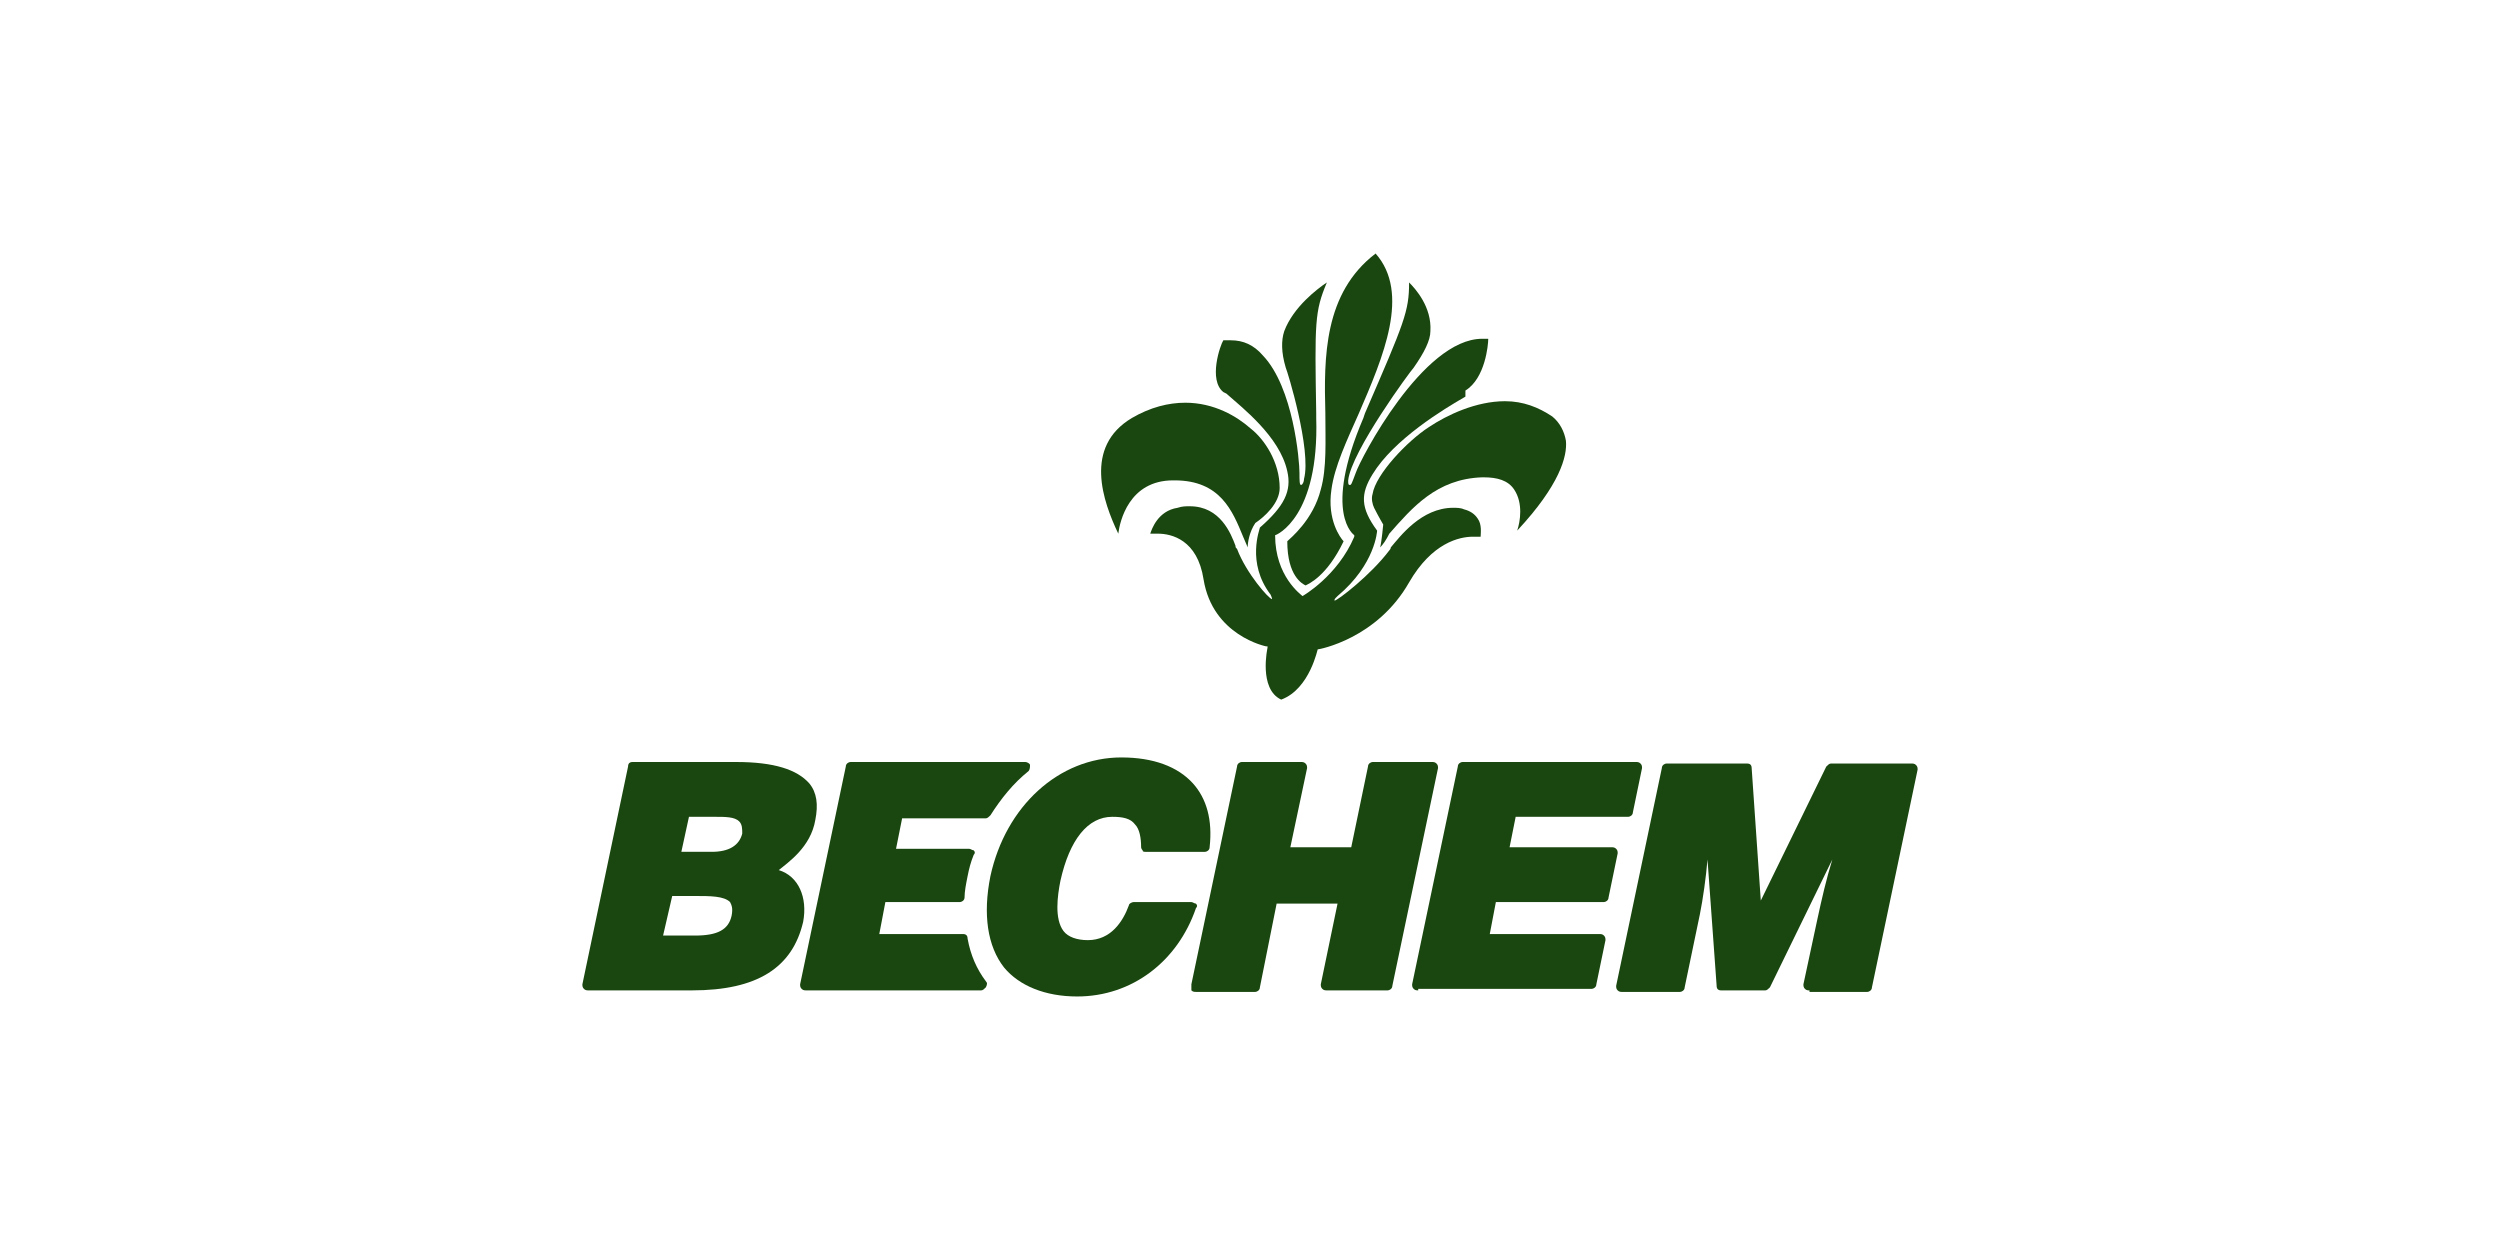
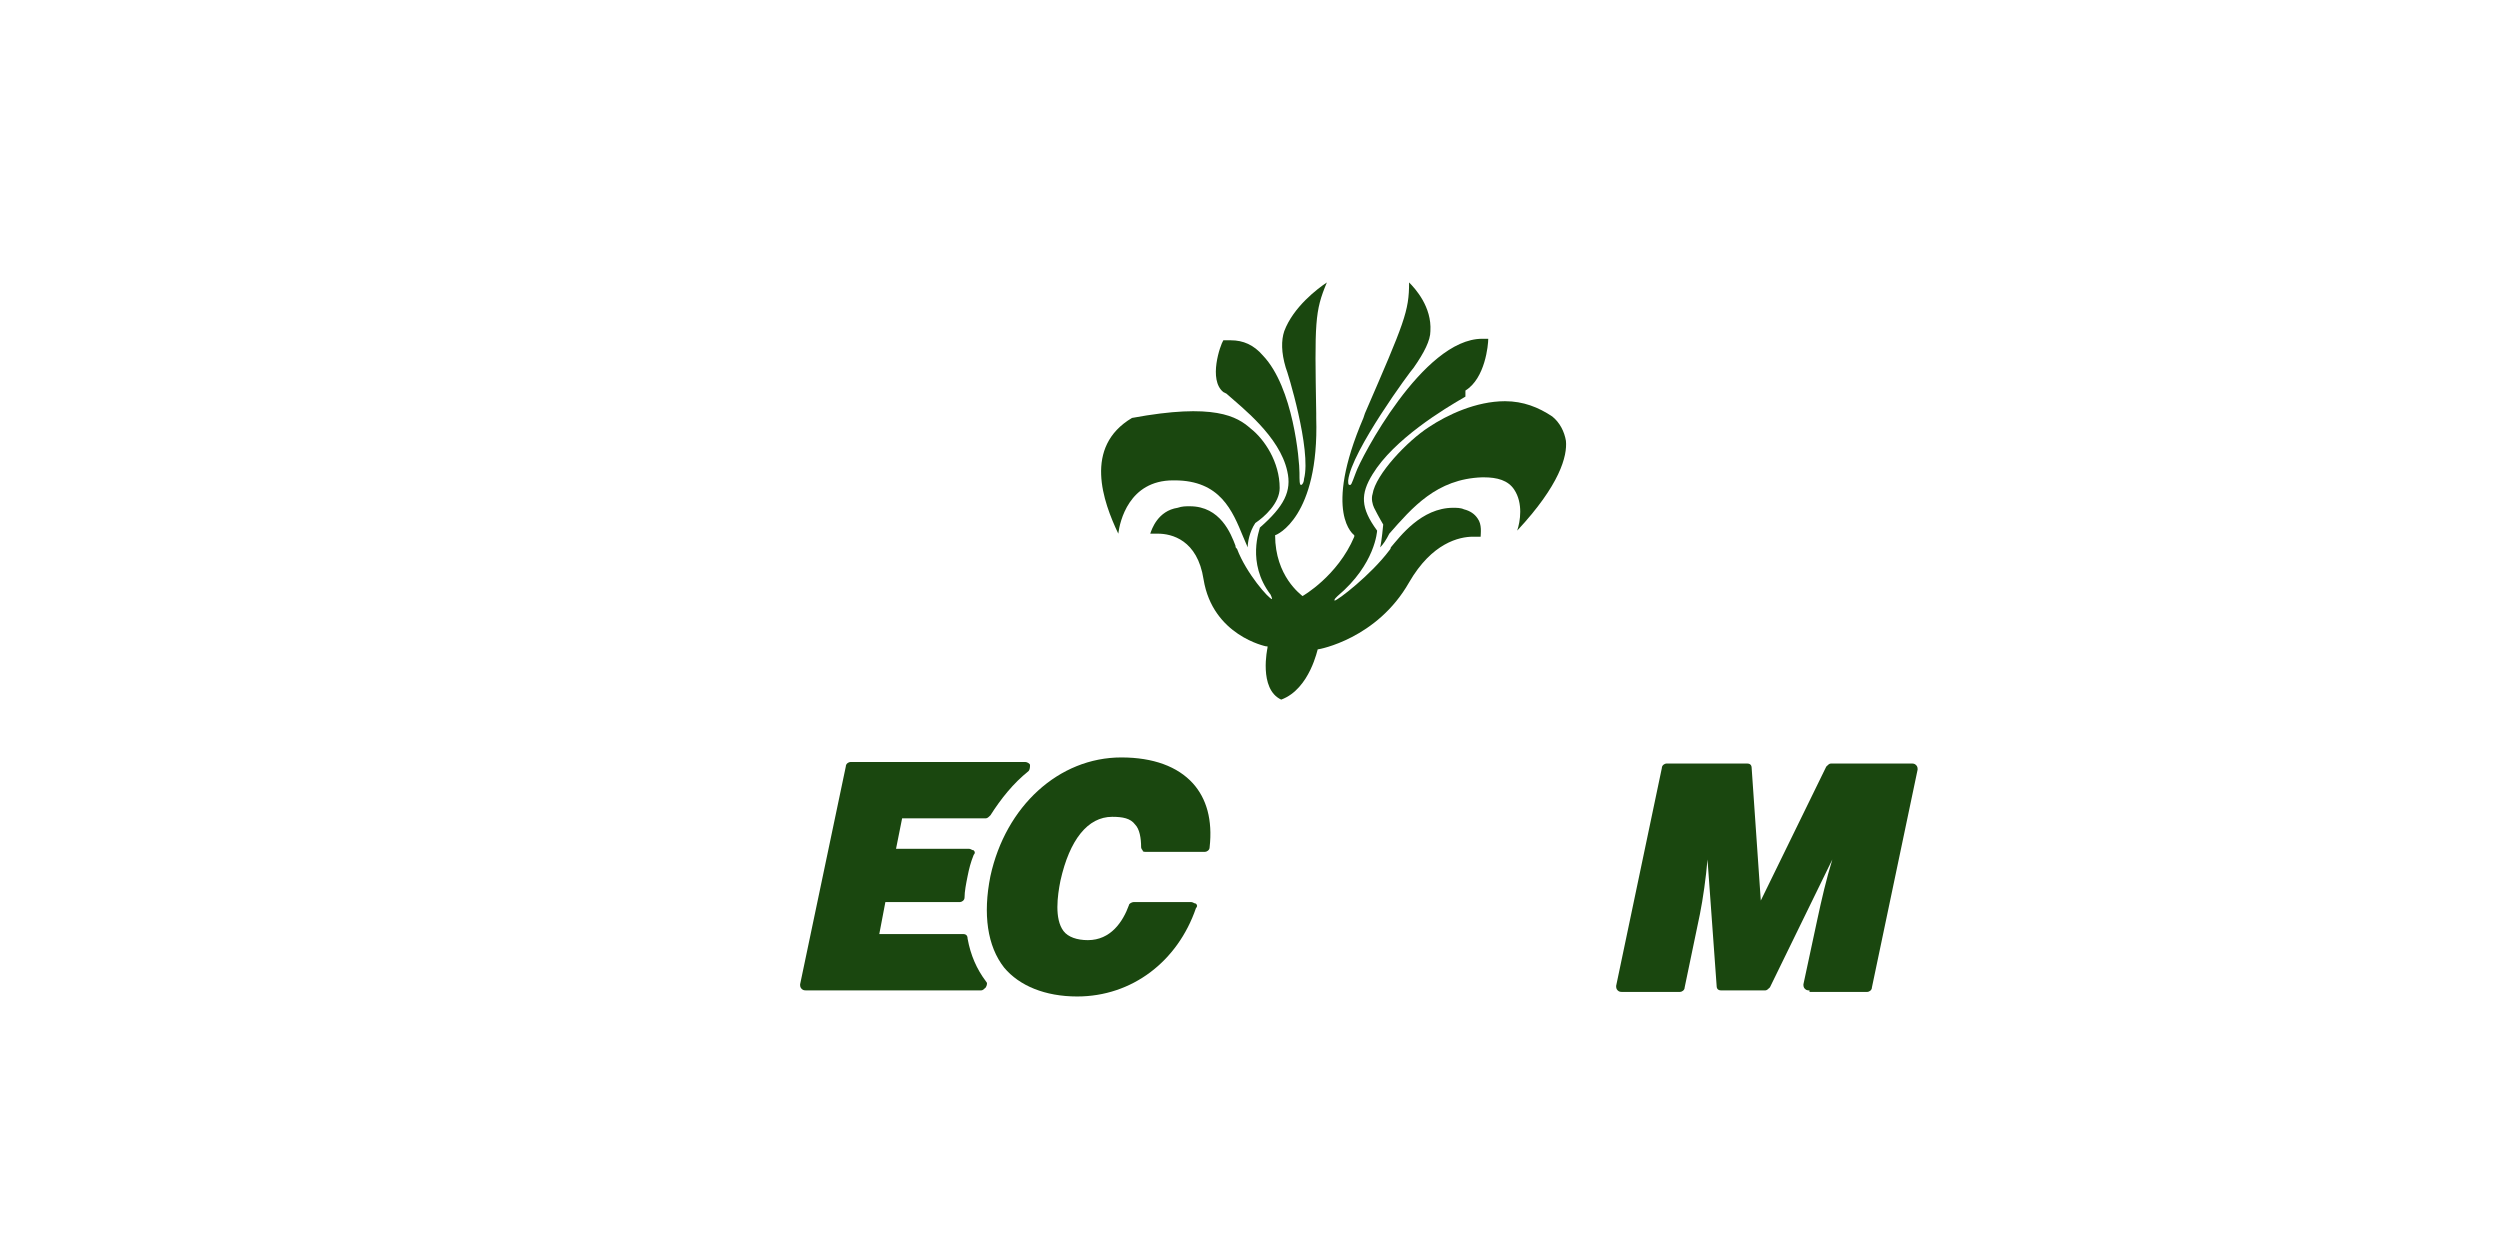
<svg xmlns="http://www.w3.org/2000/svg" width="176" height="88" viewBox="0 0 176 88" fill="none">
  <path d="M90.196 49.253C88.589 48.502 89.232 45.609 89.232 45.609V45.501H89.124C89.124 45.501 85.373 44.751 84.73 40.785C84.301 37.999 82.479 37.57 81.514 37.57C81.3 37.57 81.086 37.57 80.978 37.57C81.086 37.248 81.514 35.962 82.908 35.748C83.23 35.641 83.444 35.641 83.765 35.641C85.909 35.641 86.659 37.57 86.981 38.427C86.981 38.535 86.981 38.535 87.088 38.642C87.731 40.356 89.339 42.179 89.553 42.179C89.553 42.179 89.553 42.072 89.446 41.857C87.731 39.606 88.696 37.248 88.696 37.141C90.411 35.641 90.947 34.569 90.625 33.175C90.089 30.71 87.41 28.674 86.338 27.709L86.123 27.602C85.052 26.744 85.909 24.279 86.123 23.957C86.338 23.957 86.445 23.957 86.659 23.957C87.517 23.957 88.267 24.279 88.91 25.029C91.054 27.28 91.483 32.425 91.483 33.282C91.483 33.818 91.483 34.14 91.59 34.14C91.697 34.14 91.804 33.925 91.804 33.711C92.34 31.675 90.625 26.101 90.518 25.887C90.196 24.815 90.196 23.957 90.411 23.314C91.054 21.599 92.769 20.313 93.412 19.884C92.554 21.921 92.554 22.671 92.662 29.102V29.424C92.876 36.391 89.875 37.677 89.768 37.677C89.768 40.571 91.59 41.857 91.697 41.964C91.697 41.964 94.162 40.571 95.341 37.784V37.677C95.341 37.677 93.09 36.176 95.984 29.424L96.091 29.102C98.878 22.671 99.2 21.921 99.2 19.884C99.629 20.313 100.807 21.599 100.7 23.314C100.7 23.957 100.272 24.815 99.521 25.887C99.307 26.101 95.127 31.782 94.912 33.818C94.912 34.033 94.912 34.14 95.02 34.14C95.127 34.14 95.127 34.14 95.448 33.282C95.77 32.318 100.164 23.85 104.345 23.85C104.452 23.85 104.666 23.85 104.773 23.85C104.773 24.279 104.559 26.637 103.166 27.494V27.923C101.665 28.781 98.128 30.924 96.627 33.39C95.77 34.783 95.77 35.748 96.949 37.355C96.949 37.355 96.842 39.714 94.162 41.964C93.948 42.179 93.948 42.179 93.948 42.286C94.162 42.286 96.52 40.464 97.806 38.749C97.806 38.749 97.914 38.642 97.914 38.535C98.557 37.784 100.057 35.748 102.308 35.748C102.522 35.748 102.844 35.748 103.058 35.855C103.487 35.962 103.809 36.176 104.023 36.498C104.345 36.927 104.237 37.57 104.237 37.784C104.13 37.784 103.916 37.784 103.701 37.784C102.737 37.784 100.808 38.213 99.2 41C96.949 44.965 92.876 45.716 92.769 45.716C92.769 45.609 92.233 48.502 90.196 49.253Z" fill="#1A470F" />
-   <path d="M91.911 41.214C91.697 41.106 90.625 40.571 90.625 38.105C90.839 37.891 92.447 36.605 92.983 34.461C93.412 32.961 93.305 31.031 93.305 29.102C93.198 25.136 93.198 20.634 96.842 17.848C99.307 20.634 97.378 25.136 95.663 29.102C94.805 31.031 93.948 32.853 93.733 34.461C93.412 36.605 94.376 37.891 94.591 38.105C93.412 40.571 92.126 41.106 91.911 41.214Z" fill="#1A470F" />
-   <path d="M87.838 38.534C87.731 38.319 87.623 37.998 87.516 37.783C86.766 35.961 85.908 33.818 82.693 33.818H82.586C79.477 33.818 78.834 36.712 78.727 37.569C77.655 35.318 76.262 31.46 79.692 29.423C80.978 28.673 82.264 28.351 83.443 28.351C85.48 28.351 87.087 29.316 88.052 30.173C89.017 30.924 90.089 32.531 90.089 34.353C90.089 35.425 89.017 36.39 88.374 36.819C87.945 37.462 87.838 38.212 87.838 38.534Z" fill="#1A470F" />
+   <path d="M87.838 38.534C87.731 38.319 87.623 37.998 87.516 37.783C86.766 35.961 85.908 33.818 82.693 33.818H82.586C79.477 33.818 78.834 36.712 78.727 37.569C77.655 35.318 76.262 31.46 79.692 29.423C85.48 28.351 87.087 29.316 88.052 30.173C89.017 30.924 90.089 32.531 90.089 34.353C90.089 35.425 89.017 36.39 88.374 36.819C87.945 37.462 87.838 38.212 87.838 38.534Z" fill="#1A470F" />
  <path d="M97.164 38.535C97.272 38.106 97.379 36.927 97.379 36.927C97.379 36.927 97.057 36.391 96.736 35.748C96.628 35.533 96.521 35.105 96.628 34.783C96.843 33.39 99.094 31.032 100.594 30.067C101.88 29.209 103.917 28.245 105.953 28.245C107.239 28.245 108.311 28.674 109.276 29.317C109.812 29.745 110.133 30.389 110.241 31.032C110.348 32.103 109.812 34.14 106.811 37.355C107.025 36.712 107.239 35.426 106.596 34.462C106.168 33.818 105.417 33.604 104.453 33.604H104.346C101.13 33.711 99.415 35.748 97.807 37.57C97.593 37.999 97.379 38.32 97.164 38.535Z" fill="#1A470F" />
  <path d="M75.833 70.152C73.582 70.152 71.76 69.402 70.689 68.116C69.51 66.615 69.188 64.364 69.724 61.684C70.796 56.754 74.547 53.324 78.942 53.324C81.192 53.324 82.907 53.967 83.979 55.146C84.944 56.218 85.373 57.719 85.158 59.648C85.158 59.862 84.944 59.97 84.837 59.97H80.657C80.549 59.97 80.442 59.97 80.442 59.862C80.335 59.755 80.335 59.648 80.335 59.648C80.335 59.005 80.228 58.362 79.906 58.04C79.585 57.612 79.049 57.504 78.299 57.504C76.584 57.504 75.297 59.112 74.654 62.006C74.44 63.078 74.226 64.686 74.869 65.543C75.19 65.972 75.833 66.186 76.584 66.186C78.191 66.186 79.049 64.9 79.478 63.721C79.478 63.614 79.692 63.507 79.799 63.507H83.872C83.979 63.507 84.087 63.614 84.194 63.614C84.301 63.721 84.301 63.828 84.194 63.935C82.907 67.687 79.692 70.152 75.833 70.152Z" fill="#1A470F" />
  <path d="M127.39 69.724C127.282 69.724 127.175 69.724 127.068 69.617C126.961 69.509 126.961 69.402 126.961 69.295L127.926 64.793C128.247 63.293 128.569 61.899 128.997 60.506L124.603 69.509C124.496 69.617 124.388 69.724 124.281 69.724H121.173C120.959 69.724 120.851 69.617 120.851 69.402L120.208 60.506C120.101 61.792 119.887 63.293 119.672 64.364L118.601 69.509C118.601 69.724 118.386 69.831 118.279 69.831H114.206C114.099 69.831 113.992 69.831 113.884 69.724C113.777 69.617 113.777 69.509 113.777 69.402L116.993 54.075C116.993 53.86 117.207 53.753 117.314 53.753H122.995C123.209 53.753 123.317 53.86 123.317 54.075L123.96 63.4L128.569 53.968C128.676 53.86 128.783 53.753 128.89 53.753H134.571C134.678 53.753 134.785 53.753 134.892 53.86C135 53.968 135 54.075 135 54.182L131.784 69.509C131.784 69.724 131.57 69.831 131.463 69.831H127.39V69.724Z" fill="#1A470F" />
-   <path d="M99.843 69.723C99.736 69.723 99.628 69.723 99.521 69.616C99.414 69.509 99.414 69.401 99.414 69.294L102.63 53.967C102.63 53.753 102.844 53.645 102.951 53.645H115.17C115.277 53.645 115.384 53.645 115.492 53.753C115.599 53.86 115.599 53.967 115.599 54.074L114.956 57.182C114.956 57.397 114.741 57.504 114.634 57.504H106.703L106.274 59.648H113.455C113.562 59.648 113.669 59.648 113.777 59.755C113.884 59.862 113.884 59.969 113.884 60.077L113.241 63.185C113.241 63.399 113.026 63.506 112.919 63.506H105.309L104.88 65.757H112.598C112.705 65.757 112.812 65.757 112.919 65.864C113.026 65.972 113.026 66.079 113.026 66.186L112.383 69.294C112.383 69.509 112.169 69.616 112.062 69.616H99.843V69.723Z" fill="#1A470F" />
-   <path d="M93.412 69.723C93.305 69.723 93.198 69.723 93.091 69.616C92.984 69.509 92.984 69.401 92.984 69.294L94.163 63.614H89.875L88.696 69.509C88.696 69.723 88.482 69.83 88.375 69.83H84.195C84.087 69.83 83.98 69.83 83.873 69.723C83.873 69.509 83.873 69.401 83.873 69.294L87.088 53.967C87.088 53.753 87.303 53.645 87.41 53.645H91.59C91.697 53.645 91.805 53.645 91.912 53.753C92.019 53.86 92.019 53.967 92.019 54.074L90.84 59.648H95.127L96.306 53.967C96.306 53.753 96.521 53.645 96.628 53.645H100.808C100.915 53.645 101.022 53.645 101.13 53.753C101.237 53.86 101.237 53.967 101.237 54.074L98.021 69.401C98.021 69.616 97.807 69.723 97.7 69.723H93.412Z" fill="#1A470F" />
  <path d="M56.757 69.723C56.65 69.723 56.542 69.723 56.435 69.616C56.328 69.509 56.328 69.401 56.328 69.294L59.544 53.967C59.544 53.753 59.758 53.645 59.865 53.645H72.191C72.298 53.645 72.513 53.753 72.513 53.86C72.513 53.967 72.513 54.181 72.406 54.288C71.334 55.146 70.476 56.218 69.726 57.397C69.619 57.504 69.512 57.611 69.404 57.611H63.509L63.081 59.755H68.225C68.333 59.755 68.44 59.862 68.547 59.862C68.654 59.969 68.654 60.077 68.547 60.184C68.333 60.719 68.225 61.148 68.118 61.684C68.011 62.22 67.904 62.756 67.904 63.185C67.904 63.399 67.689 63.506 67.582 63.506H62.33L61.902 65.757H67.797C68.011 65.757 68.118 65.864 68.118 66.079C68.333 67.258 68.761 68.222 69.404 69.08C69.512 69.187 69.512 69.294 69.404 69.509C69.297 69.616 69.19 69.723 69.083 69.723H56.757Z" fill="#1A470F" />
-   <path d="M52.254 58.683C52.04 59.541 51.29 59.969 50.111 59.969H47.967L48.503 57.504H50.325C51.075 57.504 51.718 57.504 52.04 57.826C52.254 58.04 52.254 58.361 52.254 58.683ZM51.504 64.471C51.29 65.436 50.539 65.864 48.932 65.864H46.681L47.324 63.078H48.932C50.003 63.078 50.968 63.078 51.397 63.506C51.504 63.721 51.611 63.935 51.504 64.471ZM57.399 57.718C57.613 56.647 57.506 55.789 56.97 55.146C56.113 54.181 54.505 53.645 51.825 53.645H44.537C44.323 53.645 44.215 53.753 44.215 53.967L41 69.294C41 69.401 41 69.509 41.107 69.616C41.214 69.723 41.322 69.723 41.429 69.723H48.717C53.326 69.723 55.791 68.115 56.542 64.9C56.863 63.185 56.22 61.684 54.827 61.255C55.47 60.719 57.078 59.648 57.399 57.718Z" fill="#1A470F" />
</svg>